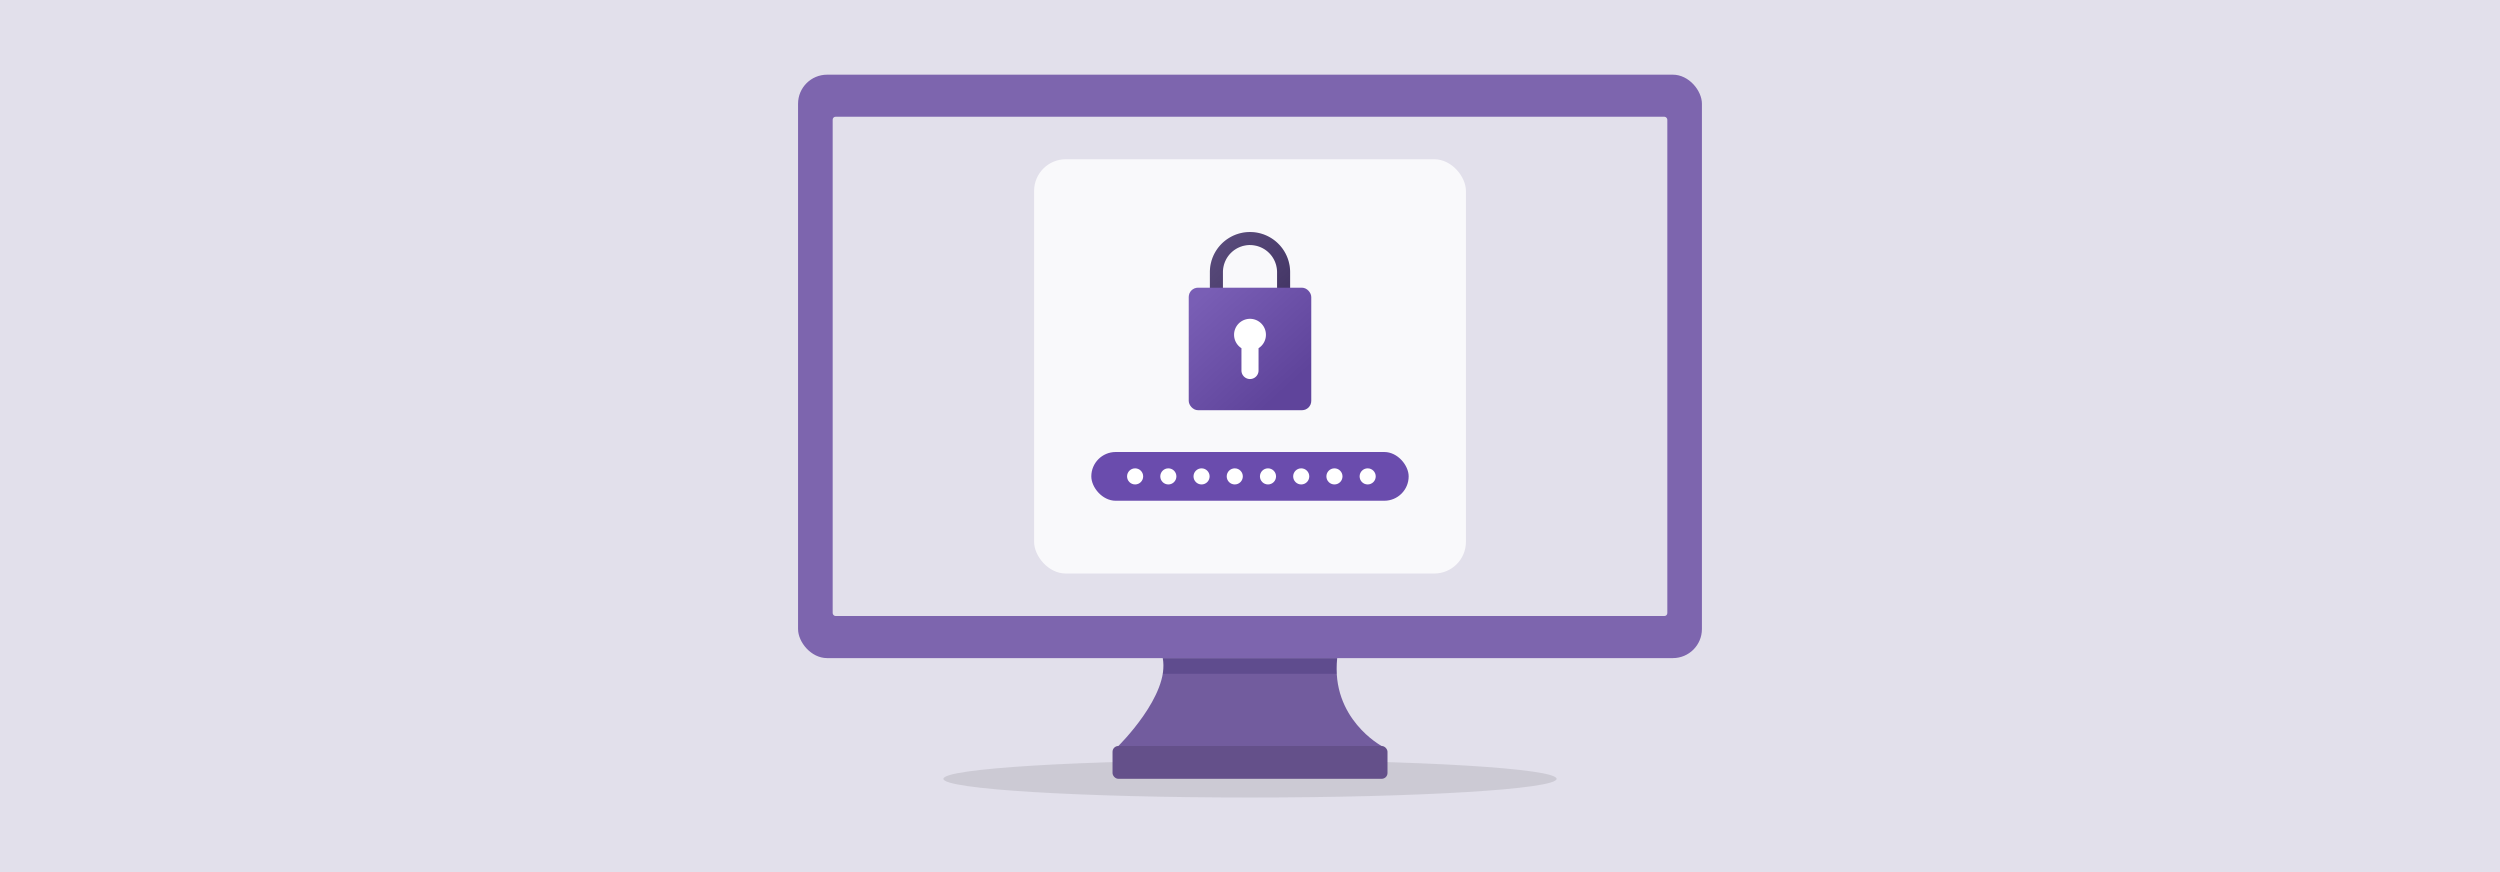
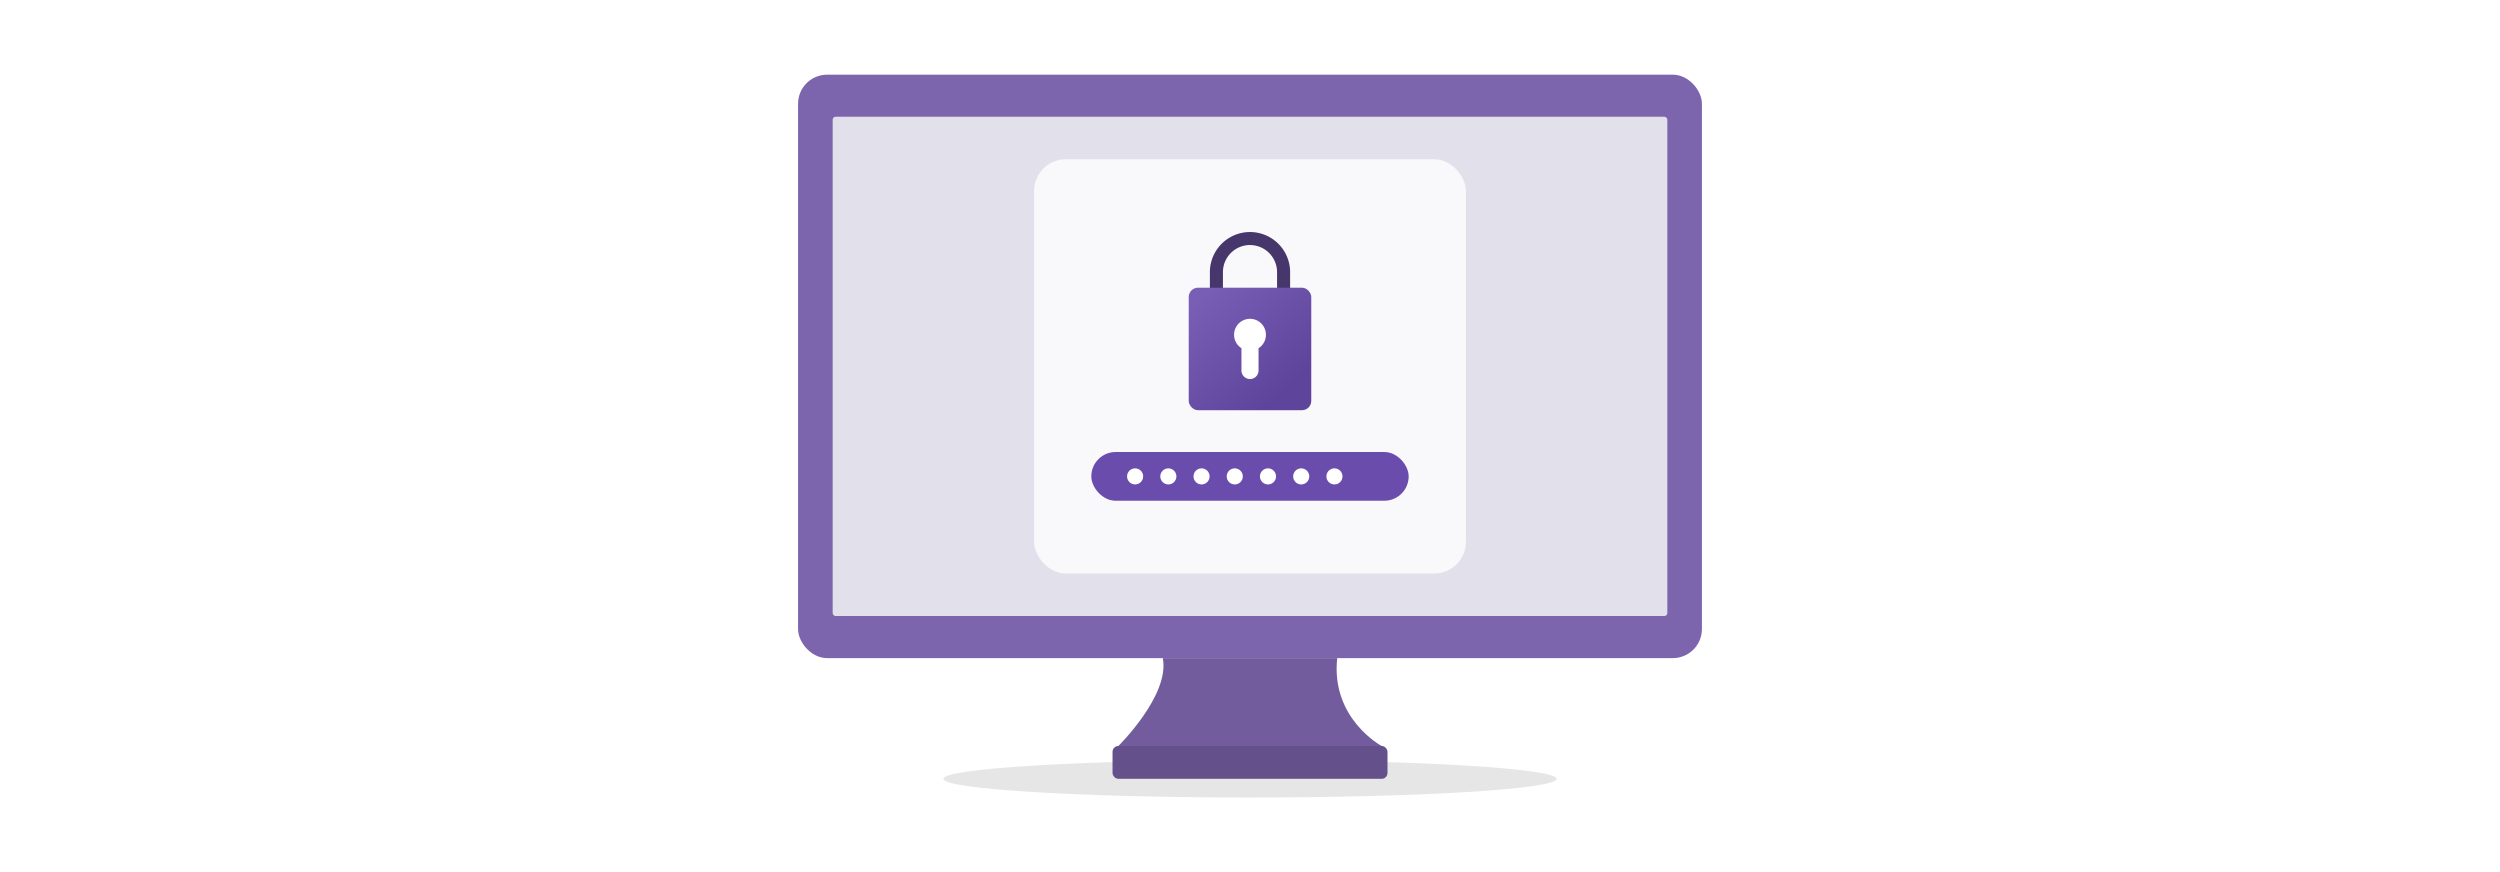
<svg xmlns="http://www.w3.org/2000/svg" xmlns:xlink="http://www.w3.org/1999/xlink" id="Layer_1" data-name="Layer 1" viewBox="0 0 860 300">
  <defs>
    <style>.cls-1{fill:#e2e0eb;}.cls-10,.cls-12,.cls-2{opacity:0.1;}.cls-3{fill:#725c9e;}.cls-4{fill:#7d65ae;}.cls-5{fill:#64508a;}.cls-6{fill:#150d53;opacity:0.2;}.cls-13,.cls-7{fill:#fff;}.cls-7{opacity:0.8;}.cls-8{fill:#6a4cad;}.cls-9{fill:#46366c;}.cls-11{fill:url(#linear-gradient);}.cls-12{fill:url(#linear-gradient-2);}</style>
    <linearGradient id="linear-gradient" x1="418.55" y1="85.37" x2="441.45" y2="110.43" gradientUnits="userSpaceOnUse">
      <stop offset="0" stop-color="#fff" />
      <stop offset="1" />
    </linearGradient>
    <linearGradient id="linear-gradient-2" x1="413.88" y1="102.41" x2="442.45" y2="133.66" xlink:href="#linear-gradient" />
  </defs>
-   <rect class="cls-1" width="860" height="300" />
  <ellipse class="cls-2" cx="430" cy="267.92" rx="105.47" ry="6.43" />
  <path class="cls-3" d="M475.3,256.61H384.7s17.82-17.48,15.3-30.24h60C457.74,247.23,475.3,256.61,475.3,256.61Z" transform="translate(0 0.02)" />
  <rect class="cls-4" x="274.53" y="25.69" width="310.93" height="200.7" rx="9.99" />
  <rect class="cls-5" x="382.71" y="256.62" width="94.59" height="11.29" rx="2" />
  <rect class="cls-1" x="286.44" y="40.16" width="287.12" height="171.75" rx="1" />
-   <path class="cls-6" d="M459.85,231.76H400s.2-1.93.2-2.58a17.21,17.21,0,0,0-.24-2.81h60s-.19,2.16-.19,2.81S459.85,231.76,459.85,231.76Z" transform="translate(0 0.02)" />
  <rect class="cls-7" x="355.73" y="54.78" width="148.55" height="142.51" rx="10.9" />
  <rect class="cls-8" x="375.41" y="155.49" width="109.17" height="16.77" rx="8.39" />
  <path class="cls-9" d="M430,116a13.82,13.82,0,0,1-13.8-13.81V93.6a13.8,13.8,0,1,1,27.6,0v8.6A13.82,13.82,0,0,1,430,116Zm0-31.73a9.32,9.32,0,0,0-9.31,9.32v8.6a9.31,9.31,0,1,0,18.62,0V93.6A9.32,9.32,0,0,0,430,84.28Z" transform="translate(0 0.02)" />
  <g class="cls-10">
-     <path class="cls-11" d="M430,116a13.82,13.82,0,0,1-13.8-13.81V93.6a13.8,13.8,0,1,1,27.6,0v8.6A13.82,13.82,0,0,1,430,116Zm0-31.73a9.32,9.32,0,0,0-9.31,9.32v8.6a9.31,9.31,0,1,0,18.62,0V93.6A9.32,9.32,0,0,0,430,84.28Z" transform="translate(0 0.02)" />
-   </g>
+     </g>
  <rect class="cls-8" x="408.93" y="98.97" width="42.14" height="42.14" rx="3.2" />
  <rect class="cls-12" x="408.93" y="98.97" width="42.14" height="42.14" rx="3.2" />
  <path class="cls-13" d="M435.48,115.15a5.48,5.48,0,1,0-8.42,4.61v7.67a2.94,2.94,0,0,0,2.94,2.94h0a2.94,2.94,0,0,0,2.94-2.94v-7.67A5.47,5.47,0,0,0,435.48,115.15Z" transform="translate(0 0.02)" />
  <circle class="cls-13" cx="390.48" cy="163.88" r="2.77" />
  <circle class="cls-13" cx="401.91" cy="163.88" r="2.77" />
  <circle class="cls-13" cx="413.34" cy="163.88" r="2.77" />
  <circle class="cls-13" cx="424.76" cy="163.88" r="2.77" />
  <circle class="cls-13" cx="436.19" cy="163.88" r="2.77" />
  <circle class="cls-13" cx="447.62" cy="163.88" r="2.77" />
  <circle class="cls-13" cx="459.05" cy="163.88" r="2.77" />
-   <circle class="cls-13" cx="470.48" cy="163.88" r="2.77" />
</svg>